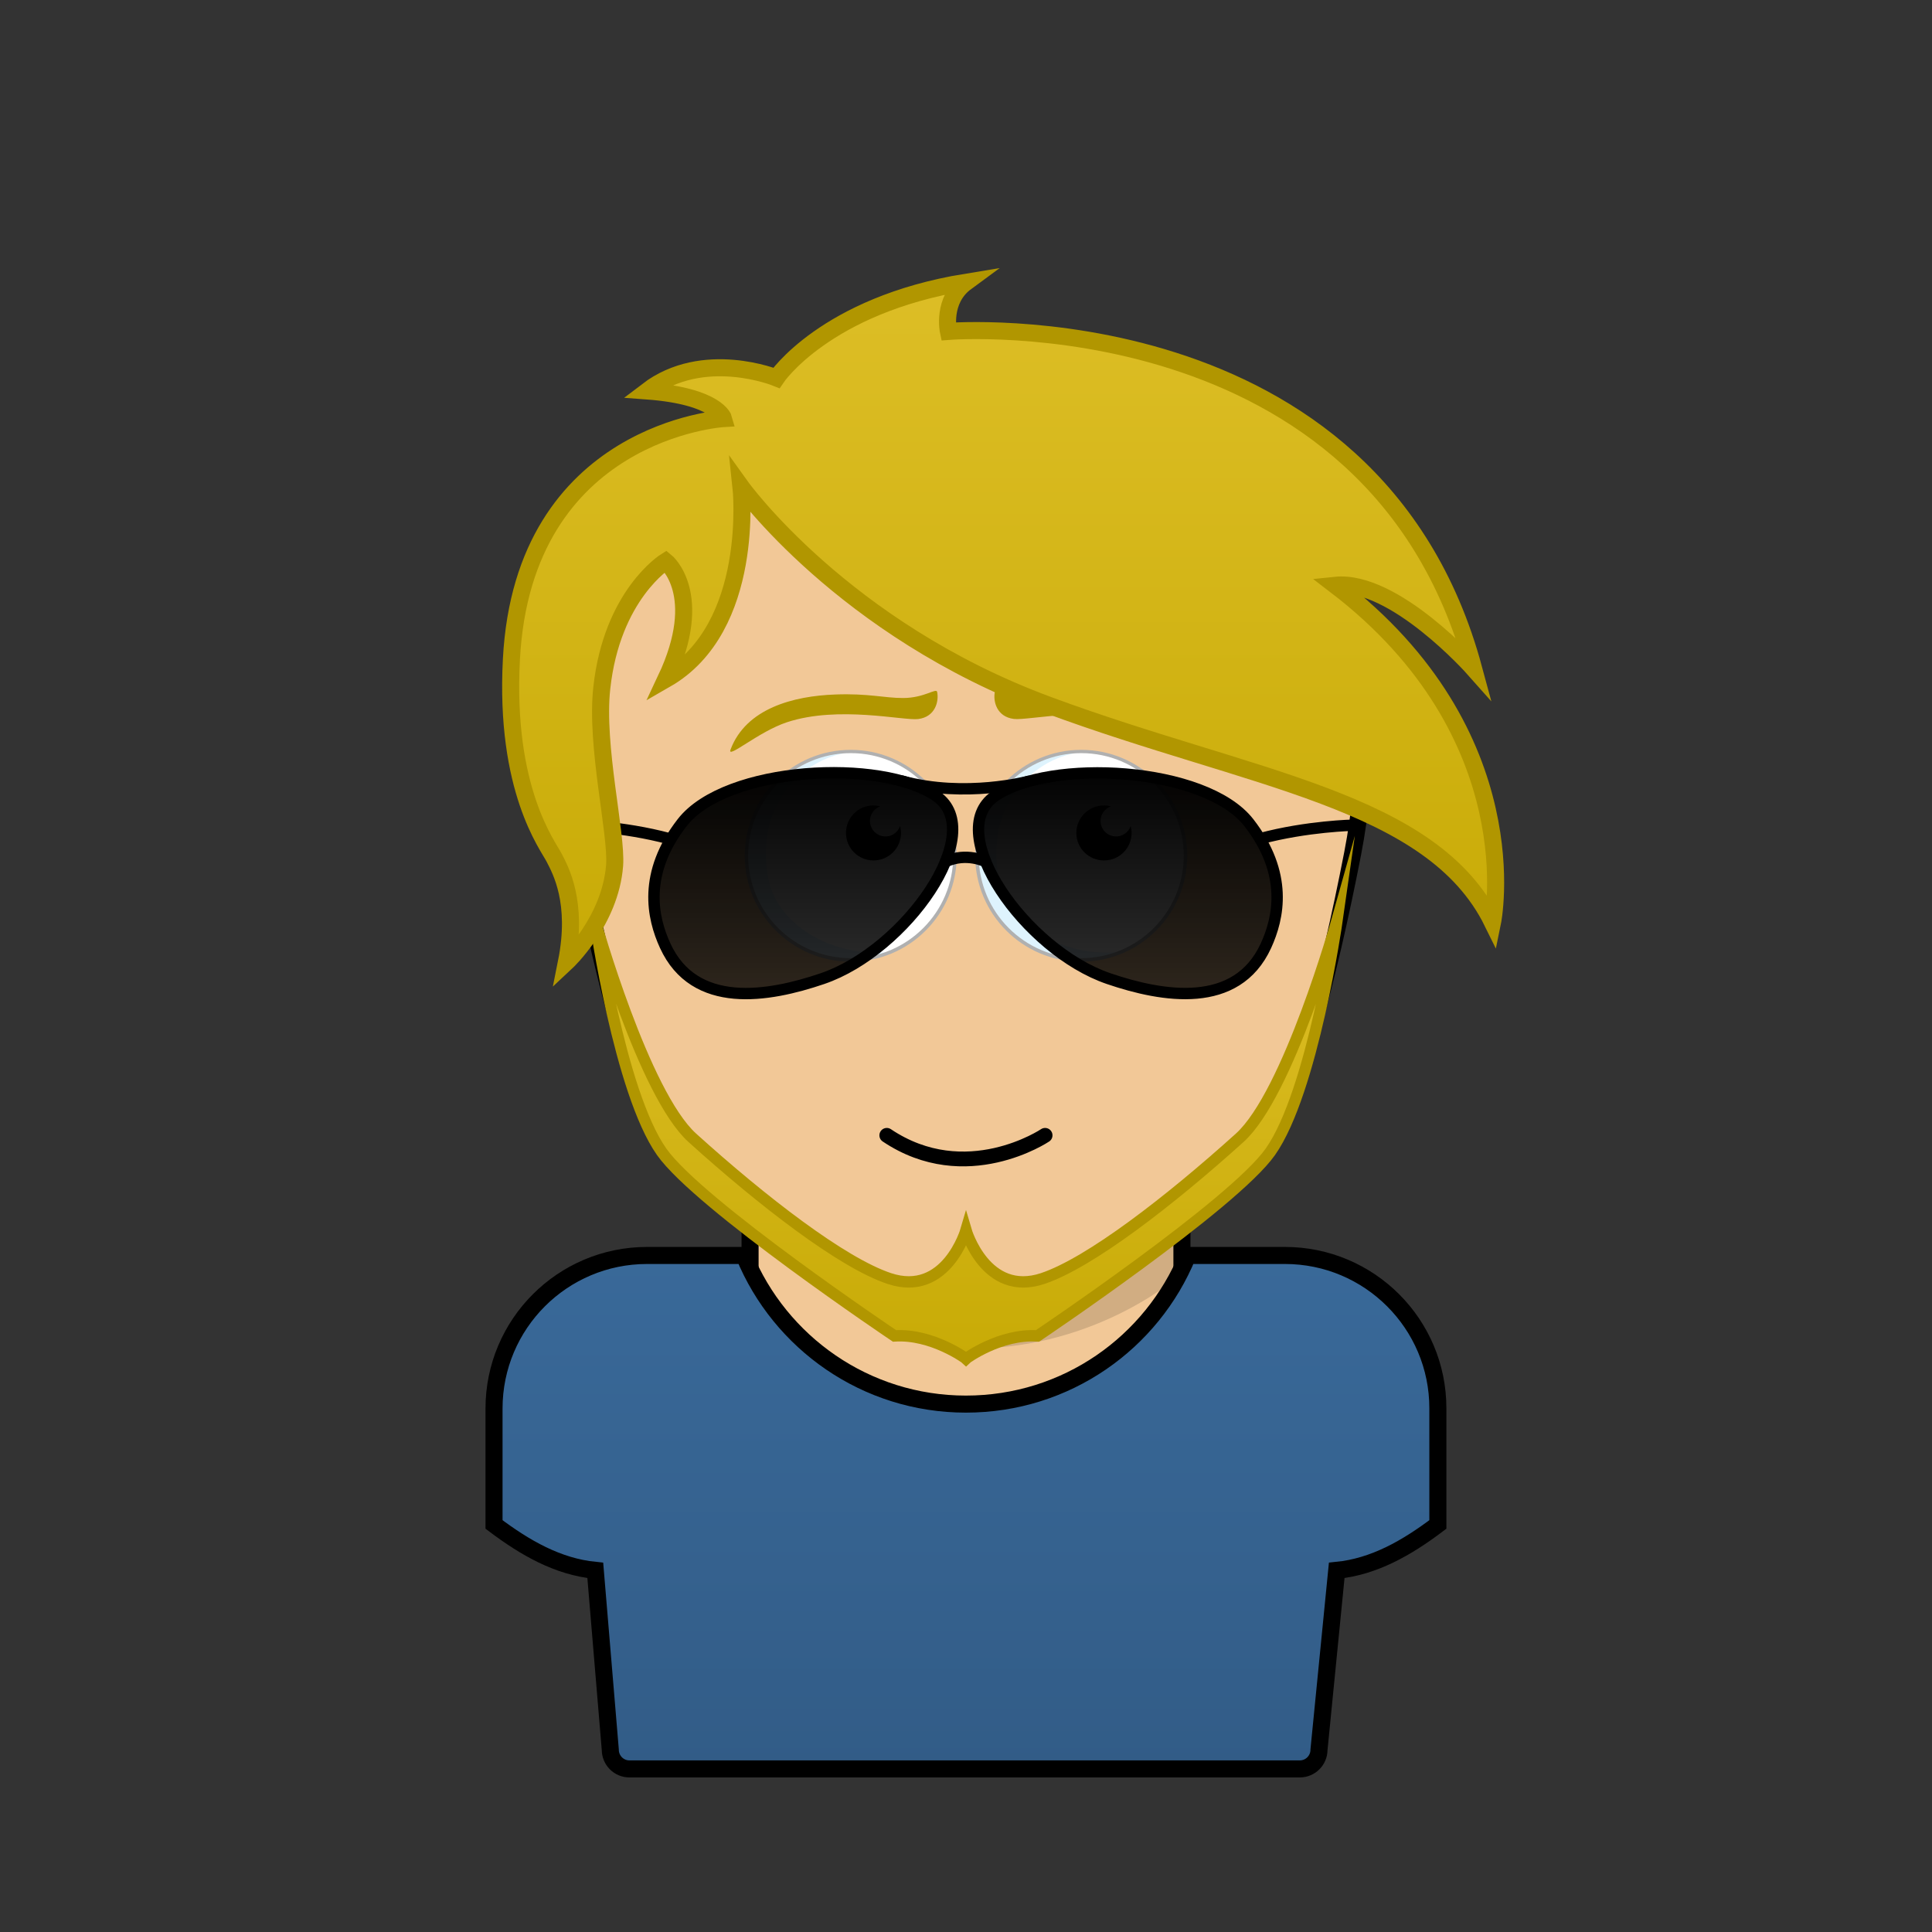
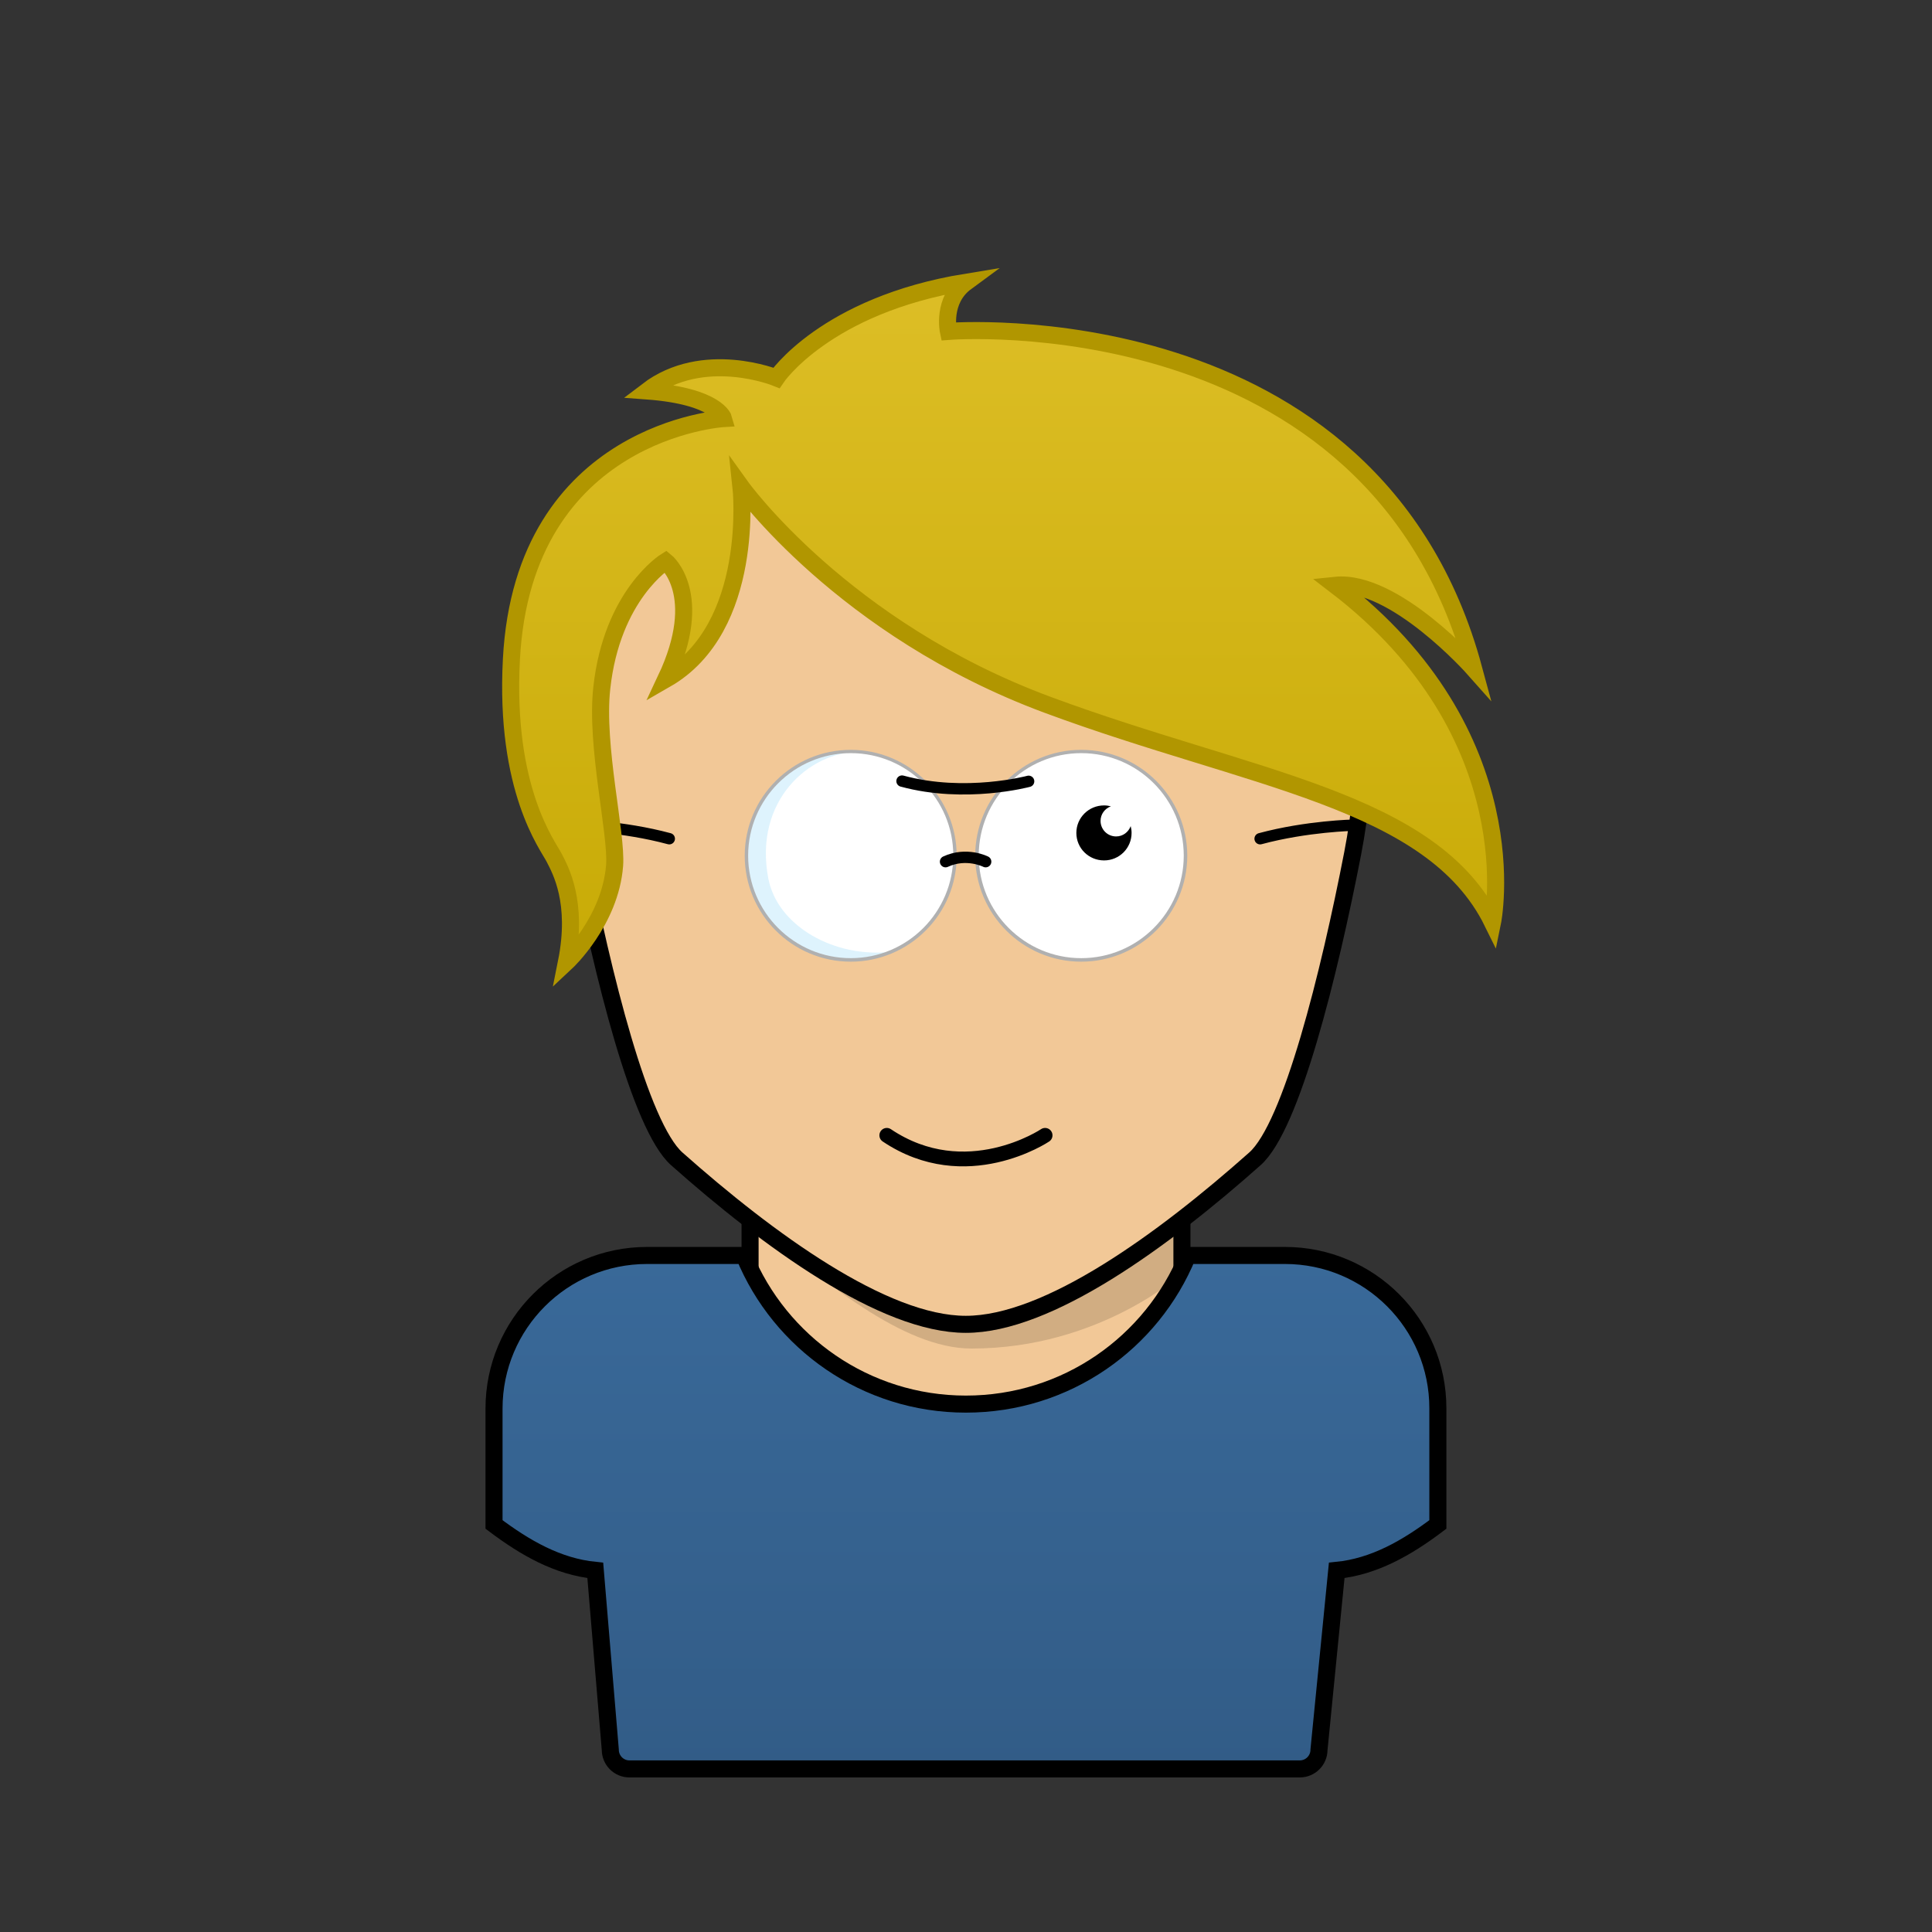
<svg xmlns="http://www.w3.org/2000/svg" viewBox="0 0 170 170">
  <rect x="0" y="0" width="170" height="170" fill="#333333" stroke="none" />
  <rect stroke="#000000" stroke-width="1.5" x="66" y="102.56" width="38" height="44" fill="#f2c897" />
  <path fill="#000000" opacity="0.14" d="M66,107.44c6.44,5.24,13.4,11.22,19.49,11.22c11.29,0,18.52-6.6,18.52-6.6l0-9.5H66V107.44z" />
  <path stroke="#000000" stroke-width="1.5" d="M85,34.4c18.39,0,39.63,11.82,34.02,40.71c-2.05,10.56-5.37,24-8.6,26.86c-8.02,7.13-18.19,14.57-25.44,14.56c-7.25,0-17.41-7.44-25.43-14.56c-3.22-2.86-6.54-16.3-8.59-26.86C45.37,46.22,66.61,34.4,85,34.4z" fill="#f2c897" />
  <path fill="none" stroke="#000000" stroke-width="1.3" stroke-linecap="round" d="M78.03,99.9c6.97,4.68,13.93,0,13.93,0" />
  <path fill="#FFFFFF" d="M74.86,66.12c5.07,0,9.17,4.11,9.17,9.17c0,5.07-4.11,9.17-9.17,9.17c-5.07,0-9.18-4.11-9.18-9.17C65.69,70.22,69.79,66.12,74.86,66.12z" />
  <path fill="#FFFFFF" d="M95.14,66.11c5.07,0,9.17,4.11,9.17,9.17c0,5.07-4.11,9.17-9.17,9.17c-5.07,0-9.18-4.11-9.18-9.17C85.97,70.22,90.08,66.11,95.14,66.11z" />
  <path fill="#CDECFC" opacity="0.65" d="M65.68,75.29c0,6.8,7.16,11.02,12.7,8.46c-4.89,0.56-9.98-2.22-10.78-6.48c-1.29-6.83,3.62-11.12,8-11.12C71.94,65.5,65.68,68.71,65.68,75.29z" />
-   <path fill="#CDECFC" opacity="0.65" d="M85.96,75.29c0,6.8,7.16,11.02,12.7,8.46c-4.89,0.56-9.98-2.22-10.78-6.48c-1.29-6.83,3.62-11.12,8-11.12C92.22,65.5,85.96,68.71,85.96,75.29z" />
  <path fill="#B0B0B0" d="M74.86,84.62c-5.14,0-9.33-4.18-9.33-9.32c0-5.14,4.18-9.32,9.33-9.32c5.14,0,9.32,4.18,9.32,9.32C84.19,80.43,80,84.62,74.86,84.62z M74.86,66.27c-4.98,0-9.03,4.05-9.03,9.02c0,4.98,4.05,9.02,9.03,9.02c4.98,0,9.02-4.05,9.02-9.02C83.89,70.31,79.84,66.27,74.86,66.27z" />
  <path fill="#B0B0B0" d="M95.14,84.62c-5.14,0-9.33-4.18-9.33-9.32c0-5.14,4.18-9.32,9.33-9.32s9.33,4.18,9.33,9.32C104.46,80.43,100.28,84.62,95.14,84.62z M95.14,66.27c-4.98,0-9.02,4.05-9.02,9.02c0,4.98,4.05,9.02,9.02,9.02c4.98,0,9.02-4.05,9.02-9.02C104.16,70.31,100.11,66.27,95.14,66.27z" />
  <path fill="#000000" d="M98.21,73.6c-0.76,0-1.37-0.61-1.37-1.37c0-0.59,0.38-1.09,0.91-1.28c-0.19-0.05-0.39-0.08-0.6-0.08c-1.35,0-2.44,1.08-2.44,2.42c0,1.34,1.08,2.42,2.44,2.42c1.34,0,2.42-1.08,2.42-2.42c0-0.21-0.03-0.41-0.08-0.6C99.3,73.22,98.8,73.6,98.21,73.6z" />
-   <path fill="#000000" d="M77.92,73.6c-0.76,0-1.37-0.61-1.37-1.37c0-0.59,0.38-1.09,0.91-1.28c-0.19-0.05-0.39-0.08-0.6-0.08c-1.34,0-2.42,1.08-2.42,2.42c0,1.34,1.08,2.42,2.42,2.42c1.34,0,2.42-1.08,2.42-2.42c0-0.21-0.04-0.41-0.08-0.6C79.01,73.22,78.51,73.6,77.92,73.6z" />
-   <path fill="#b19600" d="M87.54,60.87c-0.17,0.83,0.15,2.2,1.67,2.39c1.29,0.16,7.01-1.21,11.54,0.28c2.49,0.82,5.3,3.3,4.97,2.41c-1.36-3.63-5.54-4.72-9.22-4.85c-2.9-0.1-4.3,0.31-5.96,0.31C88.67,61.42,87.62,60.51,87.54,60.87z M79.46,61.42c-1.66,0-3.06-0.42-5.96-0.31c-3.68,0.13-7.86,1.22-9.22,4.85c-0.33,0.89,2.47-1.59,4.97-2.41c4.53-1.49,10.25-0.12,11.54-0.28c1.52-0.19,1.84-1.57,1.67-2.39C82.38,60.51,81.33,61.42,79.46,61.42z" />
-   <path fill="url(#GlassesGradient-88c9a0f8-2)" stroke="#000000" stroke-width="1" d="M87.52,70.07c4.84-3.37,18.53-2.62,22.37,2.32c3.48,4.48,2.63,8.37,1.5,10.83c-2.58,5.61-9.06,4.52-13.84,2.89C90.22,83.61,82.96,73.25,87.52,70.07z M72.37,86.11c-4.78,1.63-11.26,2.73-13.84-2.9c-1.13-2.46-1.98-6.35,1.5-10.83c3.84-4.95,17.54-5.69,22.37-2.32C86.97,73.25,79.71,83.61,72.37,86.11z" />
  <path fill="none" stroke="#000000" stroke-width="1" stroke-linecap="round" d="M110.88,73.8c4.12-1.11,8.23-1.19,8.23-1.19 M58.89,73.8c-4.12-1.11-8.23-1.19-8.23-1.19 M86.73,75.82c0,0-1.68-0.86-3.53,0 M79.37,68.73c5.57,1.52,11.14,0.02,11.14,0.02" />
  <path stroke="#000000" stroke-width="1.5" fill="url(#ShirtGradient-88c9a0f8-1-Shirt)" d="M113.06,110.47h-8.55c-3.15,7.68-10.69,13.08-19.52,13.08c-8.81,0-16.36-5.41-19.51-13.08h-8.54c-7.44,0-13.47,6.03-13.47,13.47v10.2c2.74,2.06,5.6,3.71,8.91,4.04l1.32,15.78c0,0.93,0.75,1.69,1.68,1.69h58.99c0.94,0,1.69-0.76,1.69-1.69l1.56-15.78c3.3-0.33,6.17-1.98,8.9-4.04v-10.21C126.53,116.5,120.5,110.47,113.06,110.47z" />
-   <path stroke="#b19600" stroke-width="1" stroke-miterlimit="50" fill="url(#HairGradient-88c9a0f8)" d="M109.08,100.12c-6.15,5.55-13.18,10.99-17.33,12.38c-5.02,1.67-6.75-4.25-6.75-4.25s-1.73,5.92-6.75,4.25c-4.15-1.38-11.18-6.82-17.33-12.38c-4.29-3.88-8.57-19.14-8.57-19.14s2.15,15.09,5.87,20.37c3.27,4.64,20.49,16.2,20.49,16.2c3.3-0.21,6.28,1.99,6.29,2c0.01-0.01,2.99-2.21,6.29-2c0,0,17.22-11.56,20.49-16.2c3.72-5.28,5.87-20.37,5.87-20.37S113.37,96.25,109.08,100.12z" />
  <path stroke="#b19600" stroke-width="1.5" stroke-miterlimit="50" fill="url(#HairGradient-88c9a0f8)" d="M49.84,84.67c1.06-5.29-0.52-8.11-1.08-9.2C48.21,74.38,44.39,69.49,45,58c1.06-20.12,18.67-21.17,18.67-21.17s-0.54-1.97-6.73-2.43c4.94-3.78,11.38-1.15,11.38-1.15s4.29-6.4,16.69-8.42c-2.15,1.58-1.56,4.33-1.56,4.33s37.39-3,46.22,29.67c0,0-6.98-7.87-12.17-7.33c17.23,13.17,13.83,29.67,13.83,29.67C126,70.33,110.09,68.67,92.13,62S65.2,42.81,65.2,42.81s1.35,12.4-6.62,16.97c3.55-7.53,0-10.39,0-10.39s-4.74,2.94-5.63,11.17c-0.56,5.11,1.34,12.77,1.13,15.59C53.7,81.07,49.84,84.67,49.84,84.67z" />
  <linearGradient id="HairGradient-88c9a0f8" x1="0%" x2="0%" y1="100%" y2="0%">
    <stop offset="0%" stop-color="#c8ab06" />
    <stop offset="100%" stop-color="#ddbe26" />
  </linearGradient>
  <linearGradient id="ShirtGradient-88c9a0f8-1-Shirt" x1="0%" x2="0%" y1="100%" y2="0%">
    <stop offset="0%" stop-color="#325c87" />
    <stop offset="100%" stop-color="#396999" />
  </linearGradient>
  <linearGradient id="GlassesGradient-88c9a0f8-2" x1="0%" x2="0%" y1="100%" y2="0%">
    <stop offset="0%" stop-color="#000000" stop-opacity="0.8" />
    <stop offset="100%" stop-color="#000000" stop-opacity="1" />
  </linearGradient>
</svg>